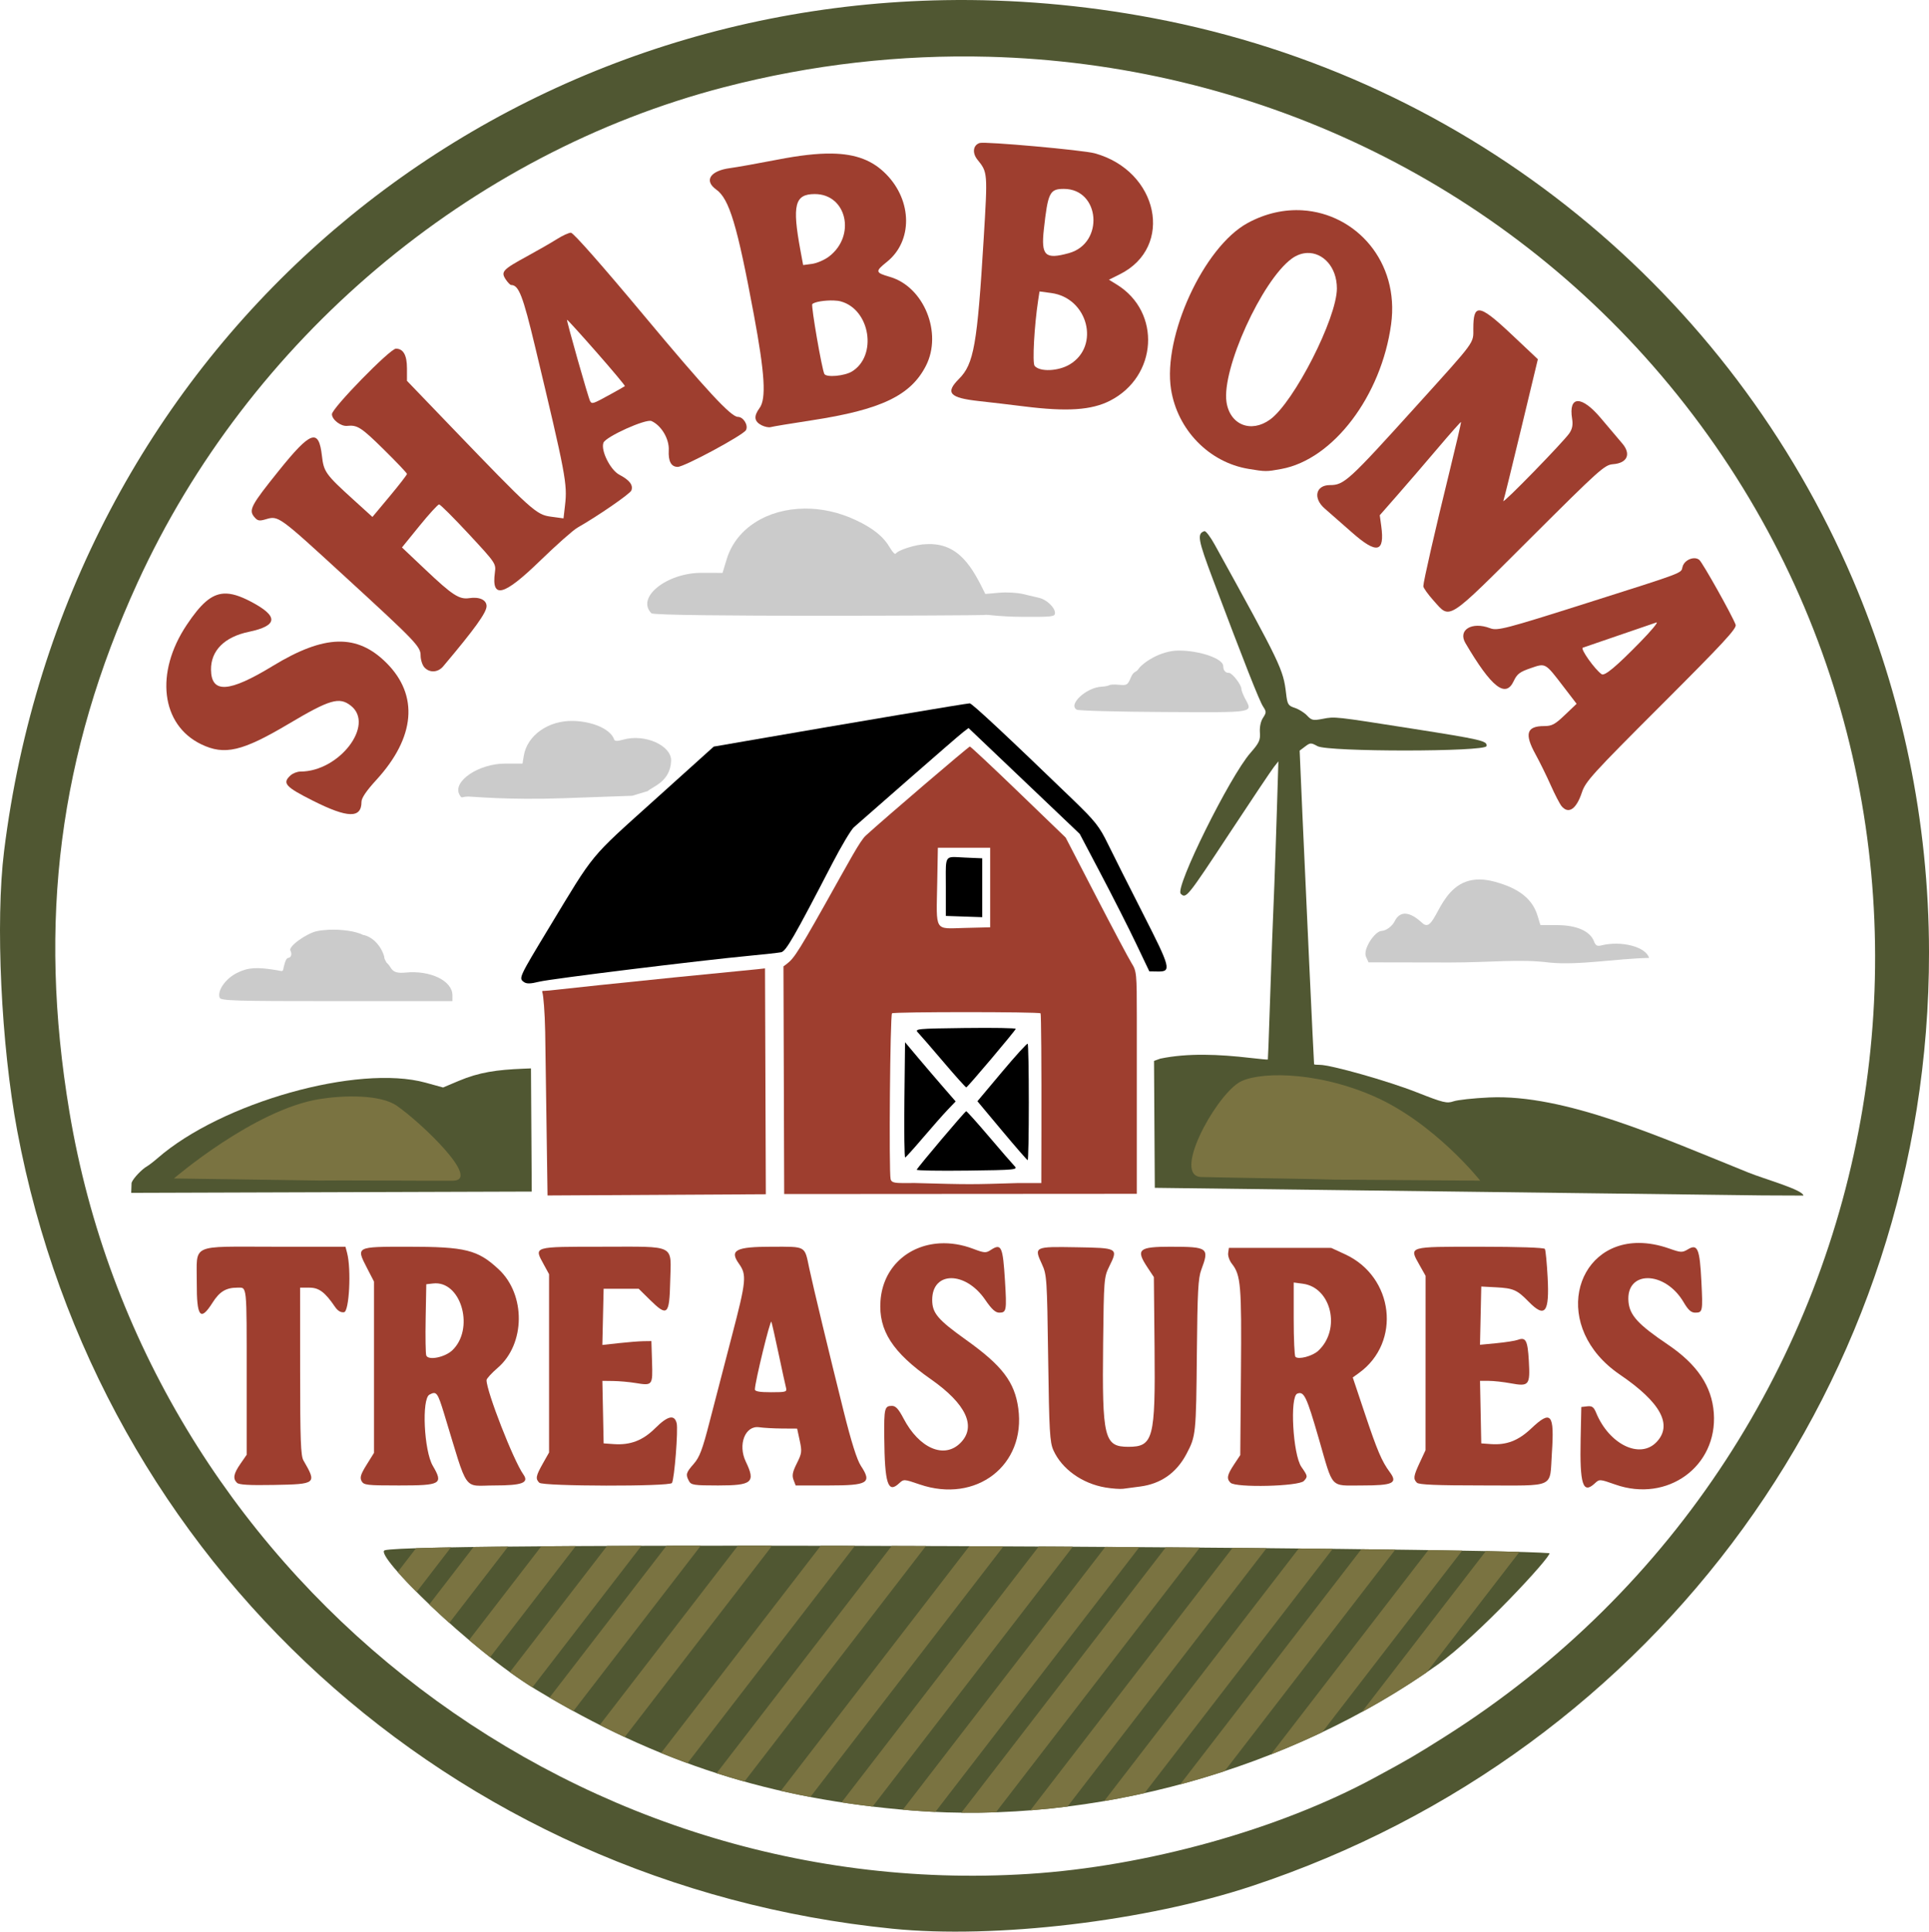
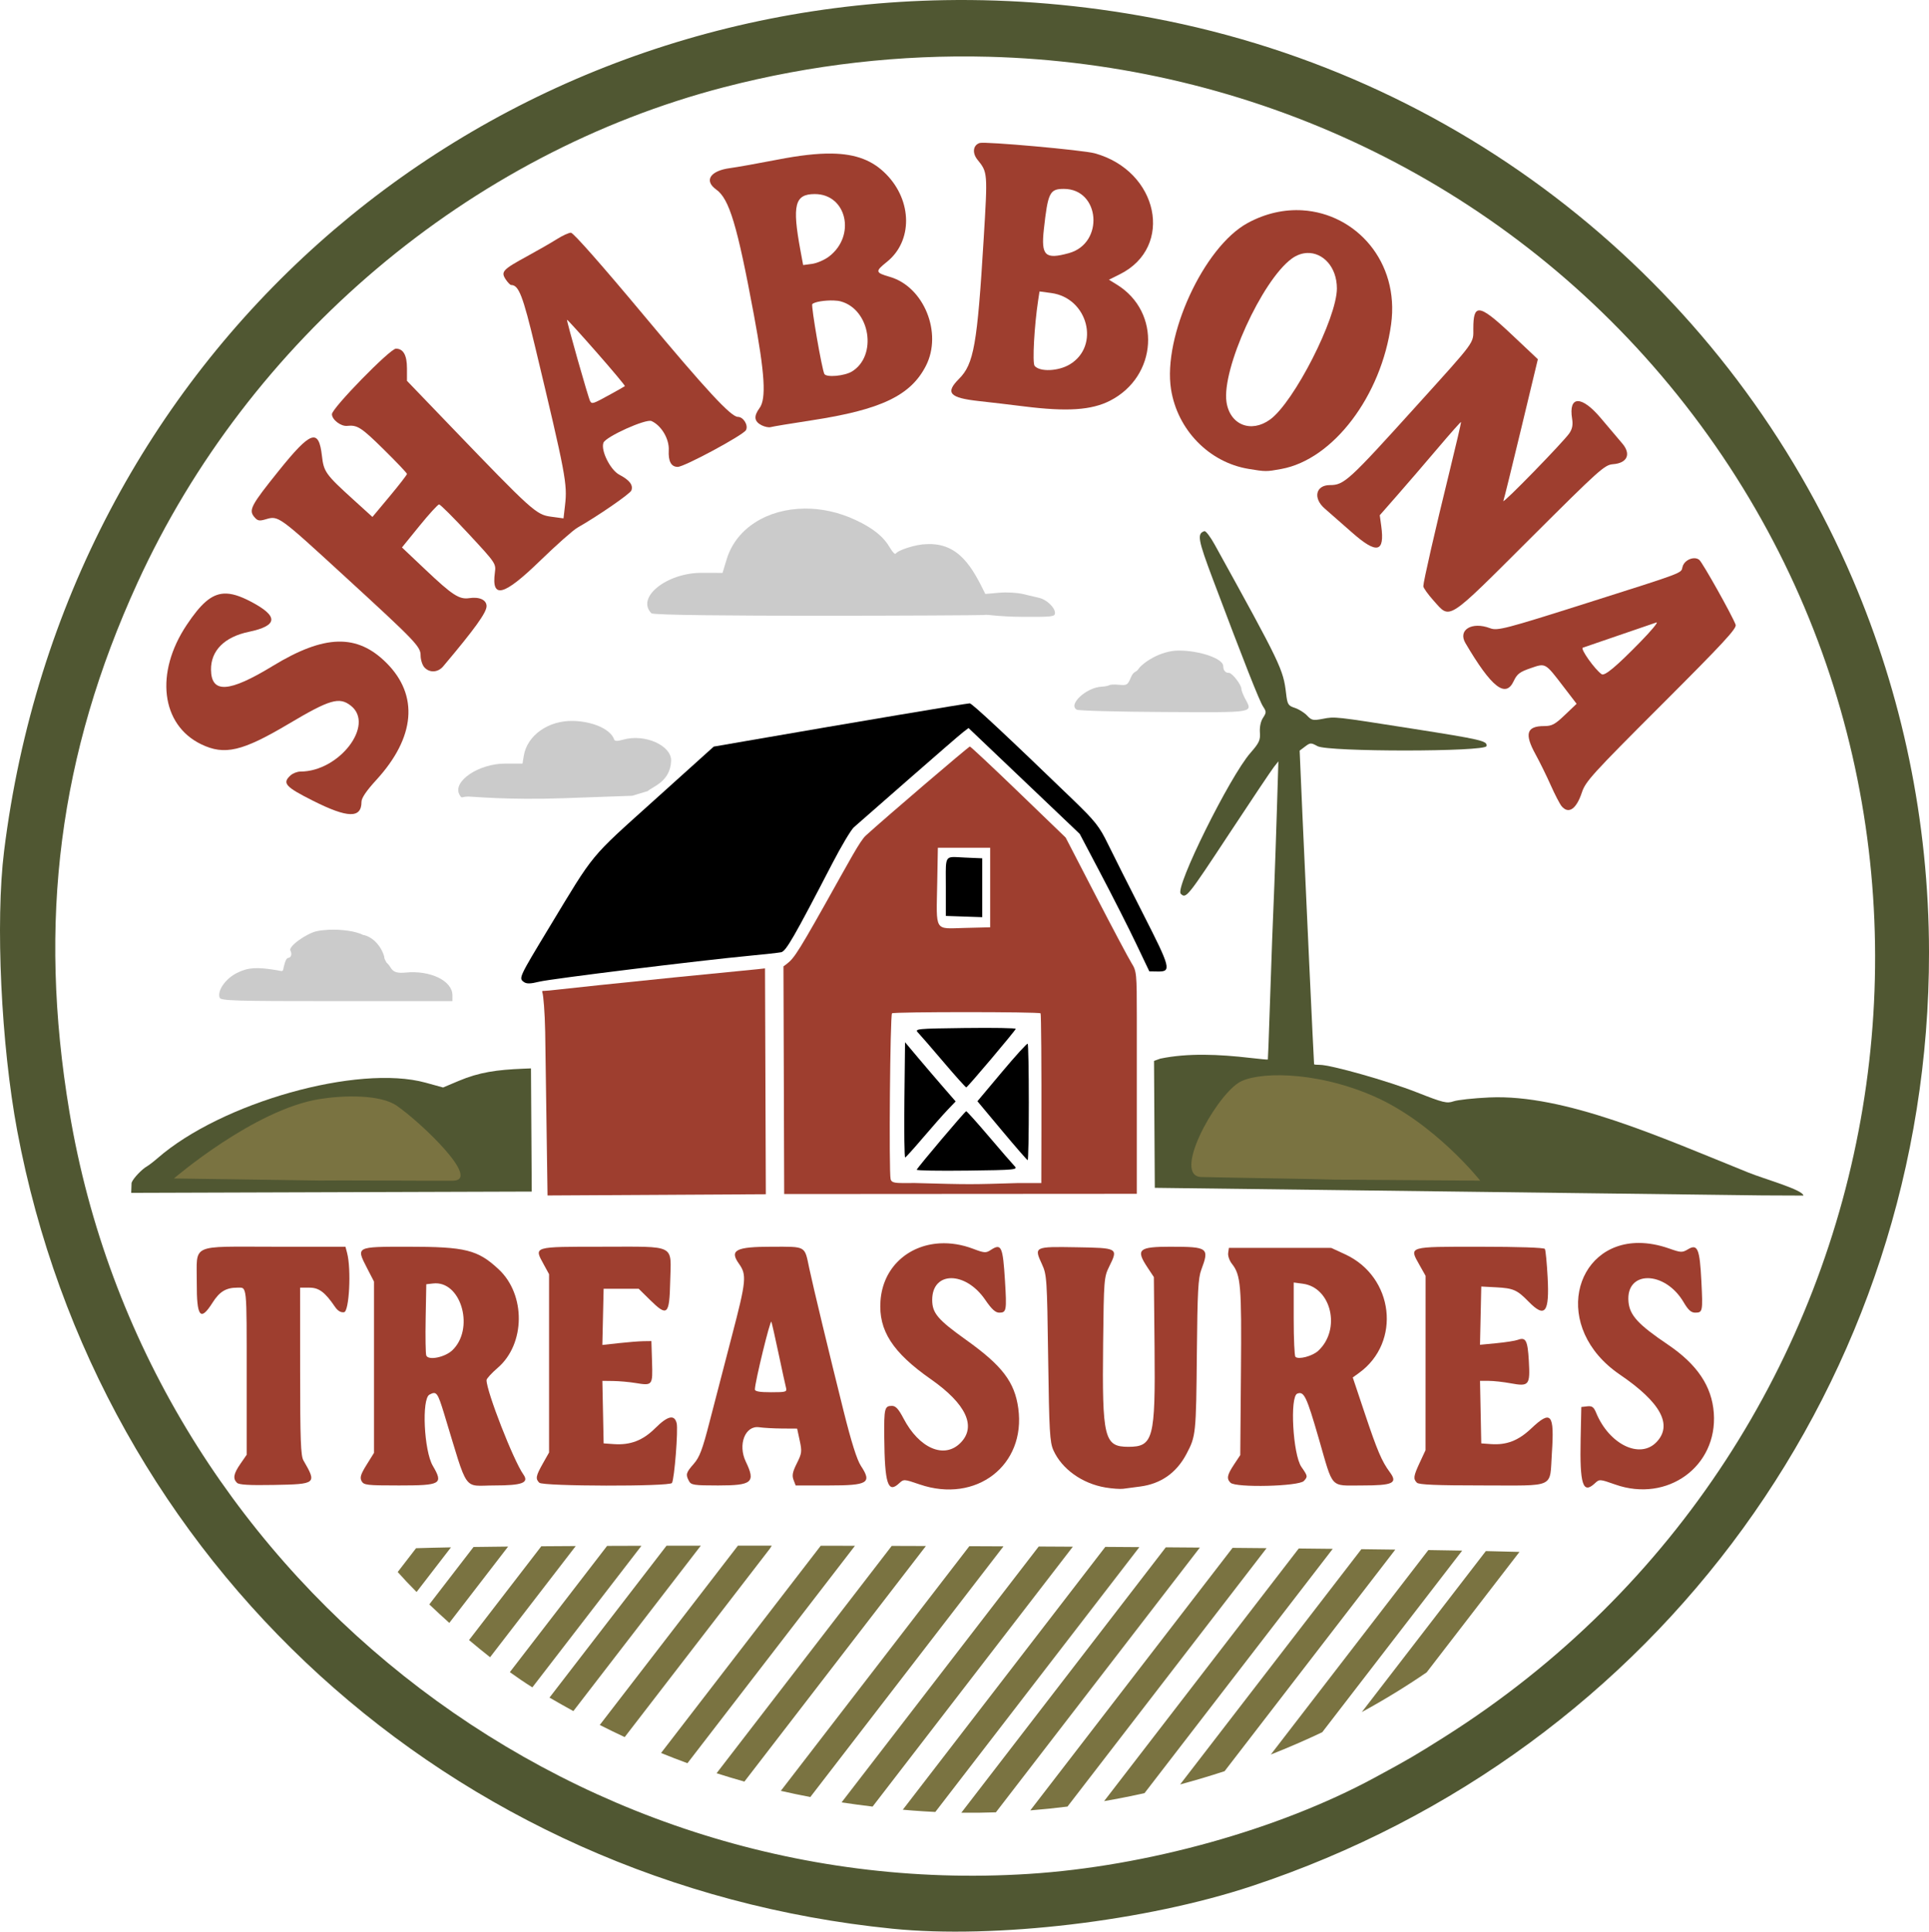
<svg xmlns="http://www.w3.org/2000/svg" xmlns:ns1="http://sodipodi.sourceforge.net/DTD/sodipodi-0.dtd" xmlns:ns2="http://www.inkscape.org/namespaces/inkscape" width="224.474mm" height="224.791mm" viewBox="0 0 224.474 224.791" version="1.1" id="svg1" xml:space="preserve" ns1:docname="logo-color.svg" ns2:version="1.4.2 (ebf0e940d0, 2025-05-08)">
  <ns1:namedview id="namedview1" pagecolor="#ffffff" bordercolor="#000000" borderopacity="0.25" ns2:showpageshadow="2" ns2:pageopacity="0.0" ns2:pagecheckerboard="0" ns2:deskcolor="#d1d1d1" ns2:document-units="mm" ns2:zoom="1" ns2:cx="282.5" ns2:cy="396.5" ns2:window-width="2560" ns2:window-height="1368" ns2:window-x="0" ns2:window-y="0" ns2:window-maximized="1" ns2:current-layer="layer1" />
  <defs id="defs1" />
  <g ns2:label="Layer 1" ns2:groupmode="layer" id="layer1" transform="translate(-107.159,-20.543)">
-     <path style="fill:#505732;fill-opacity:1;stroke:none;stroke-opacity:1" d="m 151.923,200.957 c -1.301,0.456 10.009,11.626 17.598,16.204 14.121,8.517 27.403,12.782 43.866,14.083 20.942,1.655 43.91,-4.73 61.067,-16.976 4.665,-3.33 13.313,-12.668 13.004,-12.976 -8.352,-0.699 -132.534,-1.387 -135.535,-0.335 z" id="path3619" />
+     <path style="fill:#505732;fill-opacity:1;stroke:none;stroke-opacity:1" d="m 151.923,200.957 z" id="path3619" />
    <path id="path3615" style="fill:#9e3e2f;fill-opacity:1;stroke:none;stroke-opacity:1" d="m 250.164,165.761 -0.085,0.596 c -0.047,0.328 0.145,0.888 0.425,1.244 1.05,1.335 1.146,2.479 1.062,12.599 l -0.08,9.677 -0.728,1.099 c -0.802,1.212 -0.886,1.641 -0.41,2.116 0.606,0.606 7.969,0.427 8.544,-0.208 0.461,-0.509 0.452,-0.561 -0.29,-1.63 -0.99,-1.428 -1.37,-8.19 -0.479,-8.531 0.785,-0.301 1.079,0.316 2.509,5.264 1.713,5.927 1.248,5.424 5.009,5.424 3.624,0 4.193,-0.268 3.258,-1.533 -0.942,-1.274 -1.462,-2.491 -2.905,-6.802 l -1.417,-4.233 0.731,-0.528 c 4.949,-3.575 4.057,-11.187 -1.616,-13.802 l -1.621,-0.747 -5.953,-0.002 z m 7.541,4.031 1.068,0.143 c 3.334,0.447 4.453,5.348 1.782,7.808 -0.677,0.624 -2.3,1.05 -2.652,0.697 -0.109,-0.11 -0.198,-2.101 -0.198,-4.424 z" />
    <path style="fill:#9e3e2f;fill-opacity:1;stroke:none;stroke-opacity:1" d="m 279.377,165.629 c -8.453,0 -8.262,-0.058 -7.032,2.13 l 0.706,1.255 -0.003,10.147 -0.003,10.148 -0.659,1.415 c -0.745,1.6 -0.791,1.919 -0.342,2.368 h 10e-4 c 0.232,0.232 2.303,0.317 7.664,0.317 8.596,0 7.762,0.39 8.039,-3.755 0.308,-4.597 -0.084,-5.067 -2.398,-2.879 -1.507,1.426 -2.874,1.954 -4.709,1.821 l -1.109,-0.081 -0.073,-3.638 -0.073,-3.638 h 1.017 c 0.559,0 1.703,0.127 2.54,0.282 2.153,0.398 2.286,0.233 2.123,-2.61 -0.136,-2.38 -0.351,-2.791 -1.278,-2.447 -0.303,0.113 -1.418,0.288 -2.477,0.39 l -1.927,0.186 0.074,-3.39 0.074,-3.39 1.718,0.091 c 2.019,0.108 2.445,0.295 3.782,1.662 1.922,1.966 2.444,1.301 2.222,-2.831 -0.09,-1.674 -0.234,-3.158 -0.32,-3.298 -0.094,-0.153 -3.113,-0.254 -7.558,-0.254 z" id="path3614" />
    <path style="fill:#9e3e2f;fill-opacity:1;stroke:none;stroke-opacity:1" d="m 243.4,165.629 c -3.749,0 -4.101,0.311 -2.717,2.4 l 0.749,1.132 0.08,8.222 c 0.102,10.588 -0.146,11.53 -3.046,11.53 -2.819,0 -3.062,-0.993 -2.939,-12.039 0.082,-7.411 0.106,-7.716 0.701,-8.923 1.07,-2.172 1.06,-2.178 -3.83,-2.261 -4.898,-0.083 -4.931,-0.067 -3.985,1.983 0.559,1.212 0.59,1.671 0.718,10.922 0.119,8.532 0.19,9.781 0.609,10.716 0.982,2.19 3.345,3.881 6.064,4.338 0.767,0.129 1.693,0.196 2.057,0.148 0.364,-0.048 1.255,-0.166 1.981,-0.262 2.408,-0.319 4.211,-1.584 5.371,-3.767 1.113,-2.095 1.135,-2.305 1.224,-11.834 0.066,-7.074 0.15,-8.657 0.514,-9.624 0.959,-2.552 0.79,-2.679 -3.55,-2.679 z" id="path3613" />
    <path id="path3612" style="fill:#9e3e2f;fill-opacity:1;stroke:none;stroke-opacity:1" d="m 196.992,165.629 c -4.215,0 -4.976,0.394 -3.84,1.984 0.92,1.287 0.851,1.994 -0.815,8.363 -0.89,3.404 -2.069,7.941 -2.619,10.083 -0.819,3.185 -1.152,4.066 -1.829,4.838 -0.906,1.031 -0.963,1.238 -0.554,2.001 0.247,0.461 0.58,0.512 3.387,0.512 3.974,0 4.388,-0.354 3.229,-2.761 -0.957,-1.987 -0.08,-4.25 1.556,-4.012 0.521,0.076 1.727,0.142 2.68,0.148 l 1.734,0.01 0.3,1.389 c 0.275,1.273 0.247,1.495 -0.335,2.653 -0.494,0.982 -0.58,1.41 -0.387,1.918 l 0.249,0.655 h 3.848 c 4.58,0 5.055,-0.289 3.744,-2.28 -0.455,-0.691 -1.109,-2.758 -1.998,-6.318 -1.671,-6.691 -3.575,-14.606 -4.01,-16.669 -0.561,-2.661 -0.306,-2.514 -4.34,-2.514 z m -0.068,8.731 c 0.074,0.218 0.457,1.916 0.85,3.773 0.393,1.857 0.776,3.613 0.852,3.903 0.128,0.489 0.004,0.527 -1.745,0.527 -1.333,0 -1.881,-0.097 -1.877,-0.331 0.016,-0.892 1.803,-8.215 1.92,-7.871 z" />
    <path style="fill:#9e3e2f;fill-opacity:1;stroke:none;stroke-opacity:1" d="m 177.243,165.629 c -8.099,0 -7.959,-0.042 -6.827,2.03 l 0.637,1.166 v 10.374 10.375 l -0.728,1.29 c -0.811,1.438 -0.872,1.768 -0.41,2.229 0.427,0.427 15.176,0.456 15.439,0.03 0.286,-0.463 0.737,-6.201 0.547,-6.958 -0.263,-1.047 -1.042,-0.865 -2.498,0.583 -1.435,1.428 -2.893,1.988 -4.817,1.851 l -1.183,-0.084 -0.073,-3.638 -0.074,-3.638 1.265,0.016 c 0.695,0.009 1.858,0.113 2.584,0.232 1.995,0.327 2.018,0.298 1.931,-2.463 l -0.076,-2.415 -0.926,0.013 c -0.509,0.007 -1.793,0.109 -2.853,0.226 l -1.927,0.213 0.074,-3.269 0.074,-3.269 h 2.041 2.041 l 1.301,1.282 c 2.036,2.006 2.273,1.792 2.364,-2.118 0.102,-4.42 0.807,-4.059 -7.906,-4.059 z" id="path3611" />
    <path id="path3610" style="fill:#9e3e2f;fill-opacity:1;stroke:none;stroke-opacity:1" d="m 154.607,165.629 c -6.057,0 -6.025,-0.016 -4.75,2.458 l 0.823,1.597 v 9.968 9.968 l -0.86,1.383 c -0.687,1.105 -0.805,1.486 -0.586,1.895 0.253,0.472 0.591,0.512 4.356,0.512 4.898,0 5.178,-0.162 3.935,-2.284 -1.03,-1.758 -1.315,-7.79 -0.391,-8.284 0.821,-0.439 0.946,-0.274 1.73,2.295 2.842,9.311 2.109,8.273 5.839,8.273 3.232,0 4.048,-0.311 3.36,-1.279 -1.148,-1.615 -4.287,-9.655 -4.286,-10.979 8e-5,-0.17 0.587,-0.814 1.303,-1.431 3.222,-2.775 3.276,-8.514 0.108,-11.465 -2.444,-2.276 -3.856,-2.627 -10.582,-2.627 z m 3.253,4.258 c 3.049,-0.005 4.49,5.346 1.94,7.789 -0.861,0.825 -2.805,1.215 -3.037,0.61 -0.08,-0.207 -0.111,-2.157 -0.071,-4.334 l 0.073,-3.957 0.794,-0.09 c 0.102,-0.012 0.202,-0.017 0.3,-0.018 z" />
    <path style="fill:#9e3e2f;fill-opacity:1;stroke:none;stroke-opacity:1" d="m 139.066,165.629 c -9.914,0 -8.987,-0.431 -9.008,4.189 -0.018,3.993 0.422,4.554 1.827,2.331 0.823,-1.302 1.576,-1.758 2.903,-1.758 1.134,0 1.076,-0.56 1.076,10.451 v 8.996 l -0.728,1.054 c -0.797,1.154 -0.899,1.712 -0.404,2.207 0.234,0.234 1.425,0.304 4.271,0.252 4.986,-0.092 5.038,-0.135 3.468,-2.851 -0.315,-0.544 -0.383,-2.391 -0.386,-10.385 l -0.004,-9.723 h 1.078 c 1.119,0 1.817,0.521 2.98,2.227 0.325,0.476 0.677,0.687 1.058,0.633 0.602,-0.086 0.855,-4.988 0.355,-6.895 l -0.191,-0.728 z" id="path3609" />
    <path style="fill:#9e3e2f;fill-opacity:1;stroke:none;stroke-opacity:1" d="m 216.531,165.237 c -3.699,0.203 -6.644,2.802 -6.913,6.715 -0.236,3.425 1.409,5.979 5.86,9.093 4.12,2.883 5.342,5.52 3.44,7.423 -1.887,1.887 -4.798,0.629 -6.622,-2.861 -0.57,-1.091 -0.907,-1.457 -1.341,-1.458 -0.86,-9.4e-4 -0.928,0.276 -0.897,3.653 0.05,5.404 0.424,6.574 1.717,5.371 0.55,-0.512 0.568,-0.511 2.406,0.118 6.574,2.25 12.379,-2.229 11.473,-8.852 -0.419,-3.062 -1.864,-4.962 -6.046,-7.948 -3.326,-2.374 -3.971,-3.135 -3.971,-4.677 0,-3.364 3.875,-3.366 6.172,-0.004 0.742,1.086 1.185,1.492 1.629,1.492 0.839,0 0.883,-0.24 0.668,-3.704 -0.25,-4.042 -0.419,-4.401 -1.677,-3.577 -0.538,0.352 -0.742,0.338 -2.017,-0.147 -1.329,-0.505 -2.646,-0.704 -3.879,-0.637 z" id="path3608" />
    <path style="fill:#9e3e2f;fill-opacity:1;stroke:none;stroke-opacity:1" d="m 297.866,165.19 c -7.585,-0.005 -10.185,9.889 -2.194,15.329 4.746,3.231 6.163,5.85 4.247,7.849 -1.922,2.006 -5.494,0.273 -7.017,-3.404 -0.283,-0.684 -0.479,-0.828 -1.039,-0.763 l -0.69,0.08 -0.079,3.704 c -0.113,5.307 0.257,6.476 1.641,5.188 0.55,-0.512 0.568,-0.511 2.406,0.135 6.055,2.128 11.897,-2.12 11.45,-8.328 -0.225,-3.116 -1.936,-5.662 -5.359,-7.972 -3.427,-2.313 -4.418,-3.387 -4.568,-4.952 -0.357,-3.714 4.239,-3.684 6.422,0.042 0.518,0.884 0.868,1.202 1.325,1.202 0.89,0 0.912,-0.108 0.733,-3.666 -0.19,-3.776 -0.442,-4.377 -1.557,-3.709 -0.669,0.401 -0.816,0.395 -2.183,-0.086 -1.271,-0.447 -2.456,-0.649 -3.539,-0.65 z" id="path3607" />
    <path style="fill:#000000;fill-opacity:1;stroke:none;stroke-opacity:1" d="m 226.748,142.004 c -0.073,-0.067 -1.419,1.412 -2.991,3.286 l -2.859,3.407 2.859,3.421 c 1.572,1.882 2.918,3.429 2.991,3.439 0.073,0.01 0.132,-3.009 0.132,-6.707 0,-3.699 -0.059,-6.779 -0.132,-6.846 z" id="path3606" />
    <path style="fill:#000000;fill-opacity:1;stroke:none;stroke-opacity:1" d="m 212.478,141.83 -0.075,6.74 c -0.041,3.707 3e-4,6.711 0.092,6.674 0.092,-0.036 1.03,-1.078 2.084,-2.315 1.054,-1.237 2.336,-2.69 2.851,-3.23 l 0.936,-0.98 -1.448,-1.666 c -0.796,-0.916 -2.122,-2.466 -2.945,-3.444 z" id="path3605" />
    <path style="fill:#000000;fill-opacity:1;stroke:none;stroke-opacity:1" d="m 219.482,140.173 c -5.676,0.072 -5.923,0.097 -5.49,0.543 0.249,0.257 1.584,1.797 2.967,3.424 1.382,1.626 2.573,2.952 2.646,2.945 0.146,-0.013 5.648,-6.525 5.755,-6.81 0.036,-0.098 -2.608,-0.143 -5.877,-0.101 z" id="path3604" />
    <path style="fill:#000000;fill-opacity:1;stroke:none;stroke-opacity:1" d="m 219.714,156.771 c 5.676,-0.072 5.923,-0.097 5.49,-0.543 -0.249,-0.257 -1.584,-1.797 -2.967,-3.424 -1.382,-1.626 -2.573,-2.952 -2.646,-2.945 -0.146,0.013 -5.648,6.525 -5.755,6.81 -0.036,0.098 2.608,0.143 5.877,0.101 z" id="path3604-9" />
    <path style="fill:#cbcbcb;fill-opacity:1;stroke:none;stroke-opacity:1" d="m 145.415,128.743 c -0.495,0.022 -0.972,0.076 -1.395,0.165 -1.169,0.246 -3.362,1.789 -3.065,2.269 0.087,0.14 0.278,0.745 -0.28,0.853 -0.29,0.003 -0.495,1.036 -0.562,1.347 -0.059,0.276 -0.258,0.151 -0.735,0.072 -2.364,-0.391 -3.357,-0.323 -4.642,0.317 -1.339,0.667 -2.323,2.079 -2.013,2.887 0.135,0.351 1.83,0.4 13.619,0.397 l 13.466,-0.004 v -0.677 c 0,-1.691 -2.582,-2.939 -5.47,-2.645 -1.623,0.165 -1.56,-0.49 -2.008,-0.97 -0.215,-0.199 -0.202,-0.188 -0.283,-0.356 -0.062,-0.131 -0.177,-0.291 -0.177,-0.518 -0.292,-1.142 -1.301,-2.34 -2.462,-2.537 -0.856,-0.439 -2.507,-0.665 -3.994,-0.6 z" id="path3602" ns1:nodetypes="ccccscssccsscscccc" />
-     <path style="fill:#cbcbcb;fill-opacity:1;stroke:none;stroke-opacity:1" d="m 279.339,122.891 c -4.89,-0.032 -4.992,6.625 -6.672,5.065 -1.421,-1.321 -2.557,-1.479 -3.195,-0.239 -0.291,0.619 -1.011,1.136 -1.544,1.16 -0.795,0.036 -2.201,2.152 -1.807,3.018 l 0.291,0.639 9.434,0.017 c 4.764,0.004 8.189,-0.431 11.594,0.007 3.417,0.352 7.827,-0.467 11.613,-0.537 -0.337,-1.287 -3.219,-2.044 -5.554,-1.458 -0.481,0.121 -0.668,0.016 -0.856,-0.48 -0.448,-1.179 -2.001,-1.868 -4.237,-1.881 l -1.996,-0.011 -0.321,-1.059 c -0.603,-1.991 -2.18,-3.233 -5.074,-4 -0.615,-0.163 -1.172,-0.238 -1.678,-0.241 z" id="path3601" />
    <path style="fill:#000000;fill-opacity:1;stroke:none;stroke-opacity:1" d="m 218.061,120.282 c -0.973,0.035 -0.838,0.563 -0.837,3.521 l 5.2e-4,3.33 2.116,0.073 2.116,0.073 v -3.426 -3.425 l -2.008,-0.087 c -0.617,-0.027 -1.064,-0.07 -1.388,-0.058 z" id="path3600" />
    <path style="fill:#cbcbcb;fill-opacity:1;stroke:none;stroke-opacity:1" d="m 173.881,104.441 c -2.9,-0.08 -5.384,1.672 -5.773,4.071 l -0.145,0.893 h -2.027 c -3.082,0 -6.137,2.072 -5.316,3.604 0.201,0.375 0.241,0.335 0.445,0.3 0.277,-0.047 0.203,-0.06 0.591,-0.071 0.334,-0.009 4.593,0.427 11.074,0.196 l 8.006,-0.285 1.801,-0.544 c 0.544,-0.522 2.636,-1.08 2.718,-3.532 0.058,-1.741 -3.02,-3.188 -5.604,-2.447 -0.638,0.183 -0.953,0.178 -1.018,-0.015 -0.392,-1.177 -2.43,-2.108 -4.752,-2.171 z" id="path3598" />
    <path style="fill:#000000;fill-opacity:1;stroke:none;stroke-opacity:1" d="m 220.007,102.394 c -0.359,0 -13.07,2.14 -25.88,4.357 l -3.913,0.677 -6.934,6.247 c -7.621,6.865 -6.845,5.924 -12.226,14.822 -3.508,5.801 -3.544,5.879 -2.943,6.318 0.323,0.236 0.749,0.228 1.815,-0.033 1.377,-0.337 18.657,-2.466 24.544,-3.024 1.673,-0.159 3.29,-0.338 3.593,-0.4 0.56,-0.114 1.496,-1.739 5.939,-10.311 1.056,-2.037 2.192,-3.942 2.524,-4.233 0.332,-0.291 3.185,-2.791 6.341,-5.556 3.155,-2.765 6.02,-5.244 6.367,-5.51 l 0.63,-0.483 6.471,6.161 6.471,6.162 2.511,4.772 c 1.381,2.625 3.203,6.224 4.049,7.998 l 1.538,3.226 1,0.015 c 1.595,0.025 1.487,-0.398 -1.702,-6.659 -1.651,-3.241 -3.505,-6.928 -4.12,-8.191 -0.987,-2.029 -1.467,-2.635 -4.102,-5.179 -7.669,-7.406 -11.708,-11.176 -11.974,-11.176 z" id="path3597" />
    <path style="fill:#cbcbcb;fill-opacity:1;stroke:none;stroke-opacity:1" d="m 244.343,96.25 c -2.16,-0.004 -4.239,1.435 -4.748,2.198 -0.055,0.083 0.007,0.015 -0.112,0.131 -0.167,0.163 -0.457,0.158 -0.717,0.779 -0.384,0.918 -0.463,0.966 -1.45,0.872 -0.574,-0.055 -0.982,-0.005 -1.045,0.039 -0.085,0.06 -0.42,0.161 -0.931,0.187 -1.778,0.091 -3.929,2.088 -2.881,2.675 0.221,0.124 4.801,0.245 10.177,0.271 10.835,0.051 10.304,0.144 9.377,-1.634 -0.217,-0.417 -0.395,-0.887 -0.395,-1.044 0,-0.495 -1.08,-1.889 -1.458,-1.878 -0.596,0.018 -0.659,-0.589 -0.659,-0.794 0,-0.854 -2.7,-1.797 -5.159,-1.801 z" id="path3596" />
    <path style="fill:#9e3e2f;fill-opacity:1;stroke:none;stroke-opacity:1" d="m 133.198,89.622 c -1.48,0.089 -2.688,1.217 -4.304,3.632 -3.731,5.578 -3.002,11.637 1.673,13.9 2.718,1.316 4.779,0.835 10.185,-2.375 4.801,-2.851 5.89,-3.168 7.237,-2.109 2.818,2.217 -1.353,7.662 -5.869,7.662 -0.362,0 -0.876,0.197 -1.143,0.438 -1.007,0.911 -0.635,1.331 2.625,2.97 4.024,2.023 5.622,2.058 5.622,0.121 0,-0.451 0.559,-1.277 1.734,-2.561 4.528,-4.947 4.951,-9.832 1.177,-13.606 -3.418,-3.418 -7.217,-3.319 -13.227,0.344 -5.103,3.11 -7.155,3.239 -7.194,0.452 -0.031,-2.225 1.561,-3.825 4.396,-4.418 3.432,-0.718 3.492,-1.825 0.19,-3.543 -1.23,-0.64 -2.216,-0.96 -3.104,-0.907 z" id="path3594" />
    <path id="path3593" style="fill:#9e3e2f;fill-opacity:1;stroke:none;stroke-opacity:1" d="m 304.376,85.507 c -0.588,-0.031 -1.284,0.4 -1.427,1.014 -0.177,0.757 0.327,0.567 -11.114,4.197 -9.526,3.023 -10.423,3.256 -11.274,2.933 -2.12,-0.806 -3.777,0.191 -2.873,1.729 3.032,5.153 4.669,6.446 5.612,4.434 0.392,-0.835 0.702,-1.074 1.962,-1.508 1.779,-0.612 1.682,-0.666 3.842,2.154 l 1.521,1.985 -1.36,1.297 c -1.164,1.111 -1.512,1.297 -2.418,1.297 -2.042,0 -2.316,0.897 -1.003,3.282 0.488,0.887 1.285,2.506 1.769,3.597 0.485,1.091 1.056,2.193 1.27,2.447 0.806,0.961 1.712,0.346 2.356,-1.599 0.425,-1.284 1.195,-2.131 9.272,-10.204 7.21,-7.206 8.774,-8.896 8.622,-9.315 -0.381,-1.049 -3.843,-7.226 -4.228,-7.546 -0.148,-0.123 -0.332,-0.184 -0.528,-0.194 z m -4.437,7.468 c 0.178,4.97e-4 -0.637,0.98 -1.886,2.258 -2.828,2.894 -4.17,4.014 -4.516,3.769 -0.811,-0.575 -2.509,-2.969 -2.188,-3.086 0.195,-0.071 2.081,-0.718 4.191,-1.438 2.11,-0.72 4.075,-1.393 4.366,-1.495 0.014,-0.005 0.025,-0.007 0.034,-0.007 z" />
    <path style="fill:#505732;fill-opacity:1;stroke:none;stroke-opacity:1" d="m 122.427,159.359 46.61,-0.148 -0.089,-14.336 -0.872,0.035 c -3.121,0.127 -5.141,0.406 -7.555,1.426 l -1.802,0.761 -2.034,-0.56 c -7.872,-2.166 -23.761,2.31 -31.189,8.786 -0.464,0.405 -1.042,0.847 -1.285,0.982 -0.448,0.251 -1.534,1.303 -1.741,1.881 z" id="path3622" ns1:nodetypes="cccssccsscc" />
    <path style="fill:#9e3e2f;fill-opacity:1;stroke:none;stroke-opacity:1" d="m 196.181,133.236 c -0.46,0.073 -3.822,0.378 -10.443,1.042 -6.621,0.663 -12.717,1.319 -13.552,1.416 -1.016,0.119 -1.352,0.144 -1.74,0.163 -0.066,0.003 -0.262,-0.061 -0.166,0.209 0.107,0.3 0.278,2.237 0.321,4.574 l 0.273,19.023 25.403,-0.142 z" id="path3626" ns1:nodetypes="csscccccc" />
    <path id="path3621" style="fill:#9e3e2f;fill-opacity:1;stroke:none;stroke-opacity:1" d="m 198.414,159.498 41.034,-0.026 v -20.539 c 0,-5.125 -0.024,-5.368 -0.617,-6.317 -0.339,-0.543 -2.202,-4.05 -4.139,-7.794 l -3.522,-6.807 -5.494,-5.298 c -3.022,-2.914 -5.567,-5.298 -5.655,-5.298 -0.146,0 -9.75,8.216 -12.108,10.358 -0.691,0.628 -1.943,3.015 -4.721,7.957 -3.66,6.512 -3.753,6.453 -4.862,7.269 z m 17.883,-40.303 h 3.043 3.043 v 4.63 4.63 l -2.969,0.075 c -3.575,0.09 -3.299,0.543 -3.192,-5.234 z m -5.336,19.271 c 0.186,-0.186 17.101,-0.185 17.287,0.001 0.072,0.072 0.116,6.146 0.099,13.603 l -0.012,6.152 h -1.406 -1.406 c -5.357,0.16 -5.351,0.174 -11.872,-0.006 l -1.371,0.003 c -1.089,0.003 -1.394,-0.092 -1.482,-0.46 -0.21,-0.881 -0.057,-19.073 0.163,-19.292 z" />
    <path style="fill:#505732;fill-opacity:1;stroke:none;stroke-opacity:1" d="m 317.022,159.676 c -0.08,-0.683 -4.473,-1.897 -6.433,-2.688 -10.181,-4.106 -21.354,-9.136 -30.13,-8.731 -1.819,0.084 -3.691,0.287 -4.16,0.451 -0.769,0.269 -1.192,0.166 -4.276,-1.049 -3.337,-1.314 -9.983,-3.197 -11.286,-3.197 -0.349,0 -0.641,-0.028 -0.66,-0.064 -2.3e-4,-5.7e-4 -4.2e-4,-0.002 -5.1e-4,-0.003 -0.032,-0.198 -1.067,-22.355 -1.349,-28.865 l -0.331,-7.633 0.637,-0.481 c 0.6,-0.453 0.684,-0.455 1.44,-0.04 1.235,0.677 19.537,0.67 19.668,-0.008 0.116,-0.602 -0.543,-0.757 -8.678,-2.035 -9.051,-1.422 -8.953,-1.411 -10.373,-1.137 -1.127,0.218 -1.299,0.182 -1.825,-0.377 -0.319,-0.34 -0.963,-0.744 -1.432,-0.898 -0.781,-0.258 -0.865,-0.396 -1.015,-1.675 -0.33,-2.809 -0.589,-3.348 -8.306,-17.32 -0.49,-0.888 -1.013,-1.579 -1.186,-1.574 l -8e-5,2.14e-4 c -0.006,1.51e-4 -0.011,9.67e-4 -0.016,0.003 -0.874,0.291 -0.753,0.971 1.003,5.635 3.574,9.497 5.393,14.109 5.819,14.76 0.404,0.617 0.404,0.712 -10e-4,1.331 -0.265,0.405 -0.407,1.072 -0.361,1.701 0.065,0.898 -0.082,1.213 -1.105,2.383 -2.413,2.759 -8.809,15.682 -8.108,16.383 0.614,0.614 0.741,0.457 5.681,-7.042 2.551,-3.873 4.874,-7.34 5.161,-7.704 l 0.522,-0.661 -0.17,5.556 c -0.094,3.056 -0.229,7.045 -0.301,8.864 -0.072,1.819 -0.188,4.736 -0.258,6.482 -0.069,1.746 -0.202,5.556 -0.295,8.467 -0.093,2.91 -0.183,5.311 -0.201,5.335 -0.018,0.024 -0.926,-0.061 -2.017,-0.187 -3.685,-0.427 -7.289,-0.585 -10.501,0.081 l -0.728,0.263 0.091,14.773 70.67,0.881 z" id="path3592" ns1:nodetypes="csssssccccsccsssssscccsscscsscccsssscccccc" />
    <path style="fill:#cbcbcb;fill-opacity:1;stroke:none;stroke-opacity:1" d="m 200.773,79.729 c -4.245,0.041 -7.938,2.217 -9.056,5.91 l -0.477,1.575 -2.42,-0.008 c -4.079,-0.014 -7.681,2.878 -5.855,4.704 0.446,0.446 38.128,0.257 38.649,0.205 0.205,-0.02 0.259,-0.028 0.49,-0.017 0.166,0.008 1.664,0.212 3.848,0.226 3.696,0.025 3.971,-0.007 3.971,-0.462 0,-0.625 -0.996,-1.565 -1.852,-1.747 -0.364,-0.077 -1.197,-0.275 -1.852,-0.438 -0.655,-0.163 -1.912,-0.233 -2.795,-0.155 l -1.604,0.142 c -1.462,-2.966 -3.032,-6.022 -6.889,-5.792 -1.098,0 -3.245,0.667 -3.541,1.101 -0.08,0.116 -0.367,-0.173 -0.639,-0.643 -0.774,-1.338 -1.966,-2.305 -4.038,-3.276 -1.967,-0.922 -4.011,-1.345 -5.94,-1.326 z" id="path3591" />
    <path style="fill:#9e3e2f;fill-opacity:1;stroke:none;stroke-opacity:1" d="m 279.309,56.665 c -0.551,-0.002 -0.703,0.711 -0.703,2.101 0,1.778 0.352,1.298 -6.579,8.968 -7.942,8.788 -8.457,9.26 -10.108,9.26 -1.66,0 -1.995,1.529 -0.6,2.735 0.533,0.461 1.957,1.71 3.165,2.777 2.892,2.553 3.833,2.351 3.41,-0.73 l -0.175,-1.273 2.071,-2.361 c 1.139,-1.299 3.252,-3.754 4.695,-5.457 1.444,-1.703 2.654,-3.067 2.689,-3.031 0.036,0.036 -0.58,2.684 -1.367,5.886 -1.631,6.628 -3.02,12.713 -3.02,13.223 0,0.19 0.547,0.954 1.215,1.698 1.961,2.181 1.424,2.527 11.211,-7.233 8.132,-8.109 8.666,-8.588 9.658,-8.665 1.663,-0.129 2.123,-1.182 1.059,-2.423 -0.433,-0.505 -1.548,-1.822 -2.478,-2.926 -2.257,-2.68 -3.79,-2.652 -3.35,0.062 0.113,0.695 0.024,1.172 -0.311,1.672 -0.66,0.985 -7.872,8.385 -7.689,7.889 0.083,-0.224 1.02,-4.026 2.082,-8.449 l 1.932,-8.041 -3.027,-2.855 c -2.015,-1.901 -3.154,-2.823 -3.779,-2.826 z" id="path3588" />
    <path id="path3583" style="fill:#9e3e2f;fill-opacity:1;stroke:none;stroke-opacity:1" d="m 173.597,47.625 c -0.251,0 -0.985,0.335 -1.632,0.745 -0.647,0.41 -2.206,1.306 -3.464,1.992 -2.844,1.549 -3.079,1.801 -2.5,2.686 0.239,0.365 0.528,0.663 0.643,0.663 0.881,0 1.364,1.246 2.787,7.194 3.567,14.913 3.766,15.964 3.48,18.428 l -0.178,1.536 -1.48,-0.201 c -1.699,-0.231 -2.18,-0.665 -11.731,-10.6 l -5.005,-5.206 v -1.456 c 0,-1.532 -0.425,-2.287 -1.288,-2.287 -0.68,0 -7.443,6.927 -7.443,7.623 0,0.638 1.04,1.438 1.769,1.362 1.187,-0.124 1.642,0.168 4.222,2.707 1.507,1.483 2.74,2.782 2.74,2.886 0,0.105 -0.904,1.274 -2.009,2.598 l -2.009,2.408 -2.24,-2.034 c -3.201,-2.906 -3.428,-3.222 -3.637,-5.067 -0.367,-3.242 -1.285,-2.926 -5.028,1.731 -3.218,4.003 -3.514,4.559 -2.858,5.356 0.385,0.468 0.58,0.511 1.329,0.292 1.51,-0.44 1.435,-0.493 9.302,6.722 8.163,7.487 8.738,8.087 8.738,9.116 0,0.497 0.197,1.122 0.438,1.388 0.596,0.659 1.578,0.608 2.184,-0.112 3.677,-4.362 5.051,-6.27 5.051,-7.01 0,-0.73 -0.825,-1.112 -2.015,-0.934 -1.163,0.174 -1.957,-0.342 -5.09,-3.307 l -2.739,-2.592 2.033,-2.504 c 1.118,-1.377 2.148,-2.504 2.288,-2.504 0.14,0 1.69,1.546 3.445,3.436 3.144,3.387 3.188,3.451 3.049,4.483 -0.419,3.125 1.015,2.756 5.247,-1.351 1.892,-1.836 3.848,-3.571 4.348,-3.856 2.386,-1.358 6.135,-3.943 6.284,-4.333 0.239,-0.624 -0.207,-1.21 -1.395,-1.832 -1.054,-0.552 -2.191,-2.841 -1.852,-3.726 0.272,-0.709 4.947,-2.816 5.594,-2.521 1.153,0.525 2.073,2.083 2.005,3.394 -0.067,1.292 0.282,1.939 1.044,1.939 0.77,0 7.63,-3.697 7.942,-4.28 0.299,-0.559 -0.301,-1.54 -0.942,-1.54 -0.804,0 -3.67,-3.095 -10.996,-11.875 -4.82,-5.776 -8.155,-9.557 -8.43,-9.557 z m -0.456,10.128 c 0.034,-0.034 1.583,1.671 3.443,3.789 1.859,2.118 3.34,3.89 3.291,3.936 -0.049,0.046 -0.873,0.513 -1.831,1.037 -1.899,1.04 -1.992,1.07 -2.214,0.71 -0.195,-0.315 -2.77,-9.39 -2.688,-9.472 z" />
    <path id="path3582" style="fill:#9e3e2f;fill-opacity:1;stroke:none;stroke-opacity:1" d="m 258.728,45.018 c -2.069,-0.127 -4.26,0.323 -6.39,1.483 -5.094,2.773 -9.884,13.182 -8.906,19.355 0.747,4.713 4.424,8.491 9.006,9.252 2.004,0.333 2.076,0.333 3.829,0.011 6.036,-1.106 11.638,-8.495 12.775,-16.85 0.991,-7.281 -4.108,-12.868 -10.314,-13.25 z m 0.561,4.965 c 1.82,-0.058 3.442,1.627 3.442,4.125 0,3.449 -4.989,13.239 -7.776,15.258 -2.218,1.607 -4.673,0.621 -5.071,-2.036 -0.572,-3.817 4.104,-14.115 7.572,-16.673 0.598,-0.441 1.227,-0.654 1.833,-0.673 z" />
    <path id="path3579" style="fill:#9e3e2f;fill-opacity:1;stroke:none;stroke-opacity:1" d="m 203.941,38.414 c -1.719,-0.025 -3.777,0.217 -6.297,0.706 -2.256,0.438 -4.744,0.882 -5.529,0.986 -2.316,0.307 -3.061,1.462 -1.608,2.496 1.518,1.081 2.439,4.142 4.375,14.548 1.282,6.886 1.46,9.803 0.666,10.877 -0.706,0.955 -0.631,1.567 0.246,2.009 h 5.2e-4 c 0.362,0.182 0.838,0.277 1.056,0.21 0.218,-0.067 2.361,-0.422 4.763,-0.789 8.069,-1.232 11.524,-2.881 13.294,-6.347 1.948,-3.815 -0.23,-9.192 -4.189,-10.344 -1.718,-0.499 -1.744,-0.632 -0.345,-1.755 2.997,-2.407 2.96,-7.077 -0.081,-10.183 -1.56,-1.594 -3.485,-2.373 -6.35,-2.414 z m -1.964,4.713 c 3.714,0 4.817,4.855 1.652,7.269 -0.516,0.394 -1.404,0.778 -1.974,0.855 l -1.035,0.138 -0.312,-1.684 c -0.986,-5.316 -0.666,-6.579 1.668,-6.579 z m 2.179,12.384 c 0.325,0.011 0.622,0.046 0.849,0.109 3.423,0.945 4.277,6.335 1.291,8.156 -0.857,0.522 -2.943,0.715 -3.202,0.296 -0.274,-0.443 -1.578,-7.971 -1.41,-8.139 0.277,-0.277 1.498,-0.455 2.472,-0.421 z" />
    <path id="path3578" style="fill:#9e3e2f;fill-opacity:1;stroke:none;stroke-opacity:1" d="m 221.162,37.183 c -0.77,0.244 -0.892,1.156 -0.259,1.941 1.195,1.482 1.193,1.459 0.724,9.228 -0.743,12.293 -1.141,14.555 -2.871,16.282 -1.633,1.631 -1.109,2.21 2.338,2.586 1.29,0.141 3.656,0.42 5.257,0.62 4.985,0.624 7.82,0.436 9.973,-0.662 5.538,-2.825 5.989,-10.307 0.814,-13.506 l -0.936,-0.578 1.292,-0.646 c 6.331,-3.166 4.48,-12.017 -2.941,-14.065 -1.361,-0.375 -12.768,-1.398 -13.391,-1.2 z m 9.795,5.342 c 4.226,0 4.729,6.325 0.593,7.474 -2.773,0.77 -3.26,0.308 -2.92,-2.771 0.473,-4.283 0.68,-4.703 2.327,-4.703 z m -2.833,11.936 1.362,0.181 c 4.272,0.568 5.725,6.17 2.156,8.311 -1.336,0.801 -3.488,0.888 -4.088,0.164 -0.275,-0.331 -0.04,-4.657 0.415,-7.643 z" />
    <path id="path3401" style="fill:#505732;fill-opacity:1;stroke:none;stroke-opacity:1" d="m 217.091,20.56 c -55.468,0.948 -102.316,41.474 -109.457,99.032 -1.019,8.211 -0.345,22.554 1.529,32.544 9.436,50.308 50.433,87.688 101.843,92.858 11.97,1.204 29.467,-0.87 41.804,-4.956 47.355,-15.683 78.87,-59.131 78.824,-108.672 -0.014,-15.34 -3.16,-30.038 -8.885,-43.429 -14.16,-33.121 -44.097,-58.242 -81.448,-65.295 -8.185,-1.546 -16.285,-2.218 -24.209,-2.082 z m 5.098,6.587 c 30.529,0.797 59.501,14.34 79.224,38.205 40.508,49.016 28.212,122.961 -26.16,157.323 -3.4,2.149 -4.219,2.626 -8.156,4.755 -11.181,6.046 -26.525,10.313 -40.217,11.185 -53.976,3.438 -102.743,-35.304 -111.644,-88.695 -3.702,-22.203 -1.202,-41.62 7.925,-61.567 12.947,-28.296 38.602,-49.967 68.265,-57.665 10.237,-2.657 20.586,-3.807 30.762,-3.541 z" />
    <path id="rect3628-90" style="fill:#7a7341;stroke-width:0.264" d="m 193.03,200.416 -16.078,20.868 c 0.967,0.489 1.933,0.959 2.901,1.41 l 16.896,-21.93 0.217,-0.346 c -1.326,-9.8e-4 -2.638,-0.002 -3.935,-0.002 z m -4.32,0.002 c -1.352,0.001 -2.683,0.003 -3.99,0.006 l -13.617,17.674 c 0.928,0.541 1.854,1.064 2.778,1.569 z m 13.958,0.007 -18.583,24.119 c 1.02,0.416 2.043,0.812 3.071,1.189 l 19.492,-25.3 c -1.335,-0.003 -2.662,-0.006 -3.98,-0.008 z m -20.865,0.006 c -1.364,0.004 -2.697,0.008 -3.997,0.013 l -11.318,14.691 c 0.9,0.65 1.781,1.248 2.621,1.772 z m 29.125,0.013 -20.382,26.455 c 1.072,0.345 2.15,0.669 3.237,0.973 l 21.121,-27.414 c -1.329,-0.005 -2.655,-0.009 -3.976,-0.013 z m -36.772,0.018 c -1.384,0.008 -2.721,0.016 -4.006,0.026 l -5.1e-4,-1e-5 -8.409,10.915 c 0.807,0.682 1.629,1.352 2.448,1.997 z m 45.803,0.015 -21.937,28.473 c 1.133,0.26 2.276,0.5 3.432,0.72 l 22.477,-29.174 c -1.323,-0.006 -2.647,-0.013 -3.972,-0.018 z m 8.073,0.039 -22.941,29.777 c 1.188,0.182 2.391,0.344 3.61,0.489 l 23.301,-30.244 c -1.317,-0.008 -2.641,-0.015 -3.969,-0.022 z m -61.744,0.006 c -1.431,0.015 -2.775,0.031 -4.024,0.049 l -5.148,6.682 c 0.733,0.699 1.515,1.423 2.329,2.152 z m 69.491,0.039 -23.563,30.585 c 0.389,0.034 0.78,0.067 1.173,0.098 0.867,0.068 1.738,0.123 2.611,0.164 l 23.745,-30.821 c -1.312,-0.009 -2.635,-0.018 -3.966,-0.027 z m 7.042,0.049 -23.796,30.887 c 1.337,0.015 2.678,-0.001 4.023,-0.048 l 23.736,-30.809 c -1.306,-0.011 -2.628,-0.021 -3.963,-0.03 z m -83.184,0.004 c -1.573,0.029 -2.936,0.062 -4.062,0.099 h -5.2e-4 l -2.134,2.77 c 0.601,0.683 1.345,1.472 2.195,2.325 z m 90.953,0.059 -23.537,30.55 c 1.442,-0.114 2.885,-0.261 4.327,-0.443 l 23.168,-30.071 c -1.297,-0.012 -2.618,-0.024 -3.958,-0.036 z m 7.703,0.072 -22.651,29.401 c 1.571,-0.27 3.139,-0.579 4.7,-0.926 l 21.906,-28.433 c -1.286,-0.014 -2.605,-0.028 -3.954,-0.042 z m 7.288,0.081 -21.092,27.377 c 1.738,-0.466 3.464,-0.981 5.173,-1.541 l 5.1e-4,-1e-5 19.865,-25.785 c -1.267,-0.017 -2.584,-0.034 -3.948,-0.05 z m 7.79,0.105 -18.329,23.791 c 2.029,-0.799 4.027,-1.665 5.985,-2.595 1.5e-4,-2e-5 2.9e-4,-4e-4 5e-4,-5.1e-4 l 16.281,-21.132 c -1.225,-0.022 -2.54,-0.043 -3.937,-0.065 -1.6e-4,0 -4e-4,8e-5 -5.2e-4,0 z m 6.692,0.118 -14.434,18.735 c 2.609,-1.423 5.131,-2.965 7.545,-4.62 h 5.2e-4 l 10.802,-14.021 c -1.1,-0.032 -2.412,-0.063 -3.913,-0.095 z" />
    <path style="fill:#7a7341;fill-opacity:1;stroke:none;stroke-width:0.529;stroke-opacity:1" d="m 127.397,157.686 c 0,0 9.356,-8.05 17.006,-9.252 2.727,-0.429 7.004,-0.55 8.937,0.792 2.838,1.97 9.908,8.711 6.508,8.721 -4.079,0.012 -13.465,-0.058 -15.489,-0.021" id="path3629" ns1:nodetypes="csssc" />
    <path style="fill:#7a7341;fill-opacity:1;stroke:none;stroke-width:0.529;stroke-opacity:1" d="m 279.411,157.941 c 0,0 -5.344,-6.761 -12.435,-9.847 -6.935,-3.018 -13.76,-2.825 -15.721,-1.525 -2.879,1.909 -7.692,10.866 -4.292,10.948 4.077,0.098 13.463,0.226 15.486,0.306" id="path3629-1" ns1:nodetypes="csssc" />
  </g>
</svg>